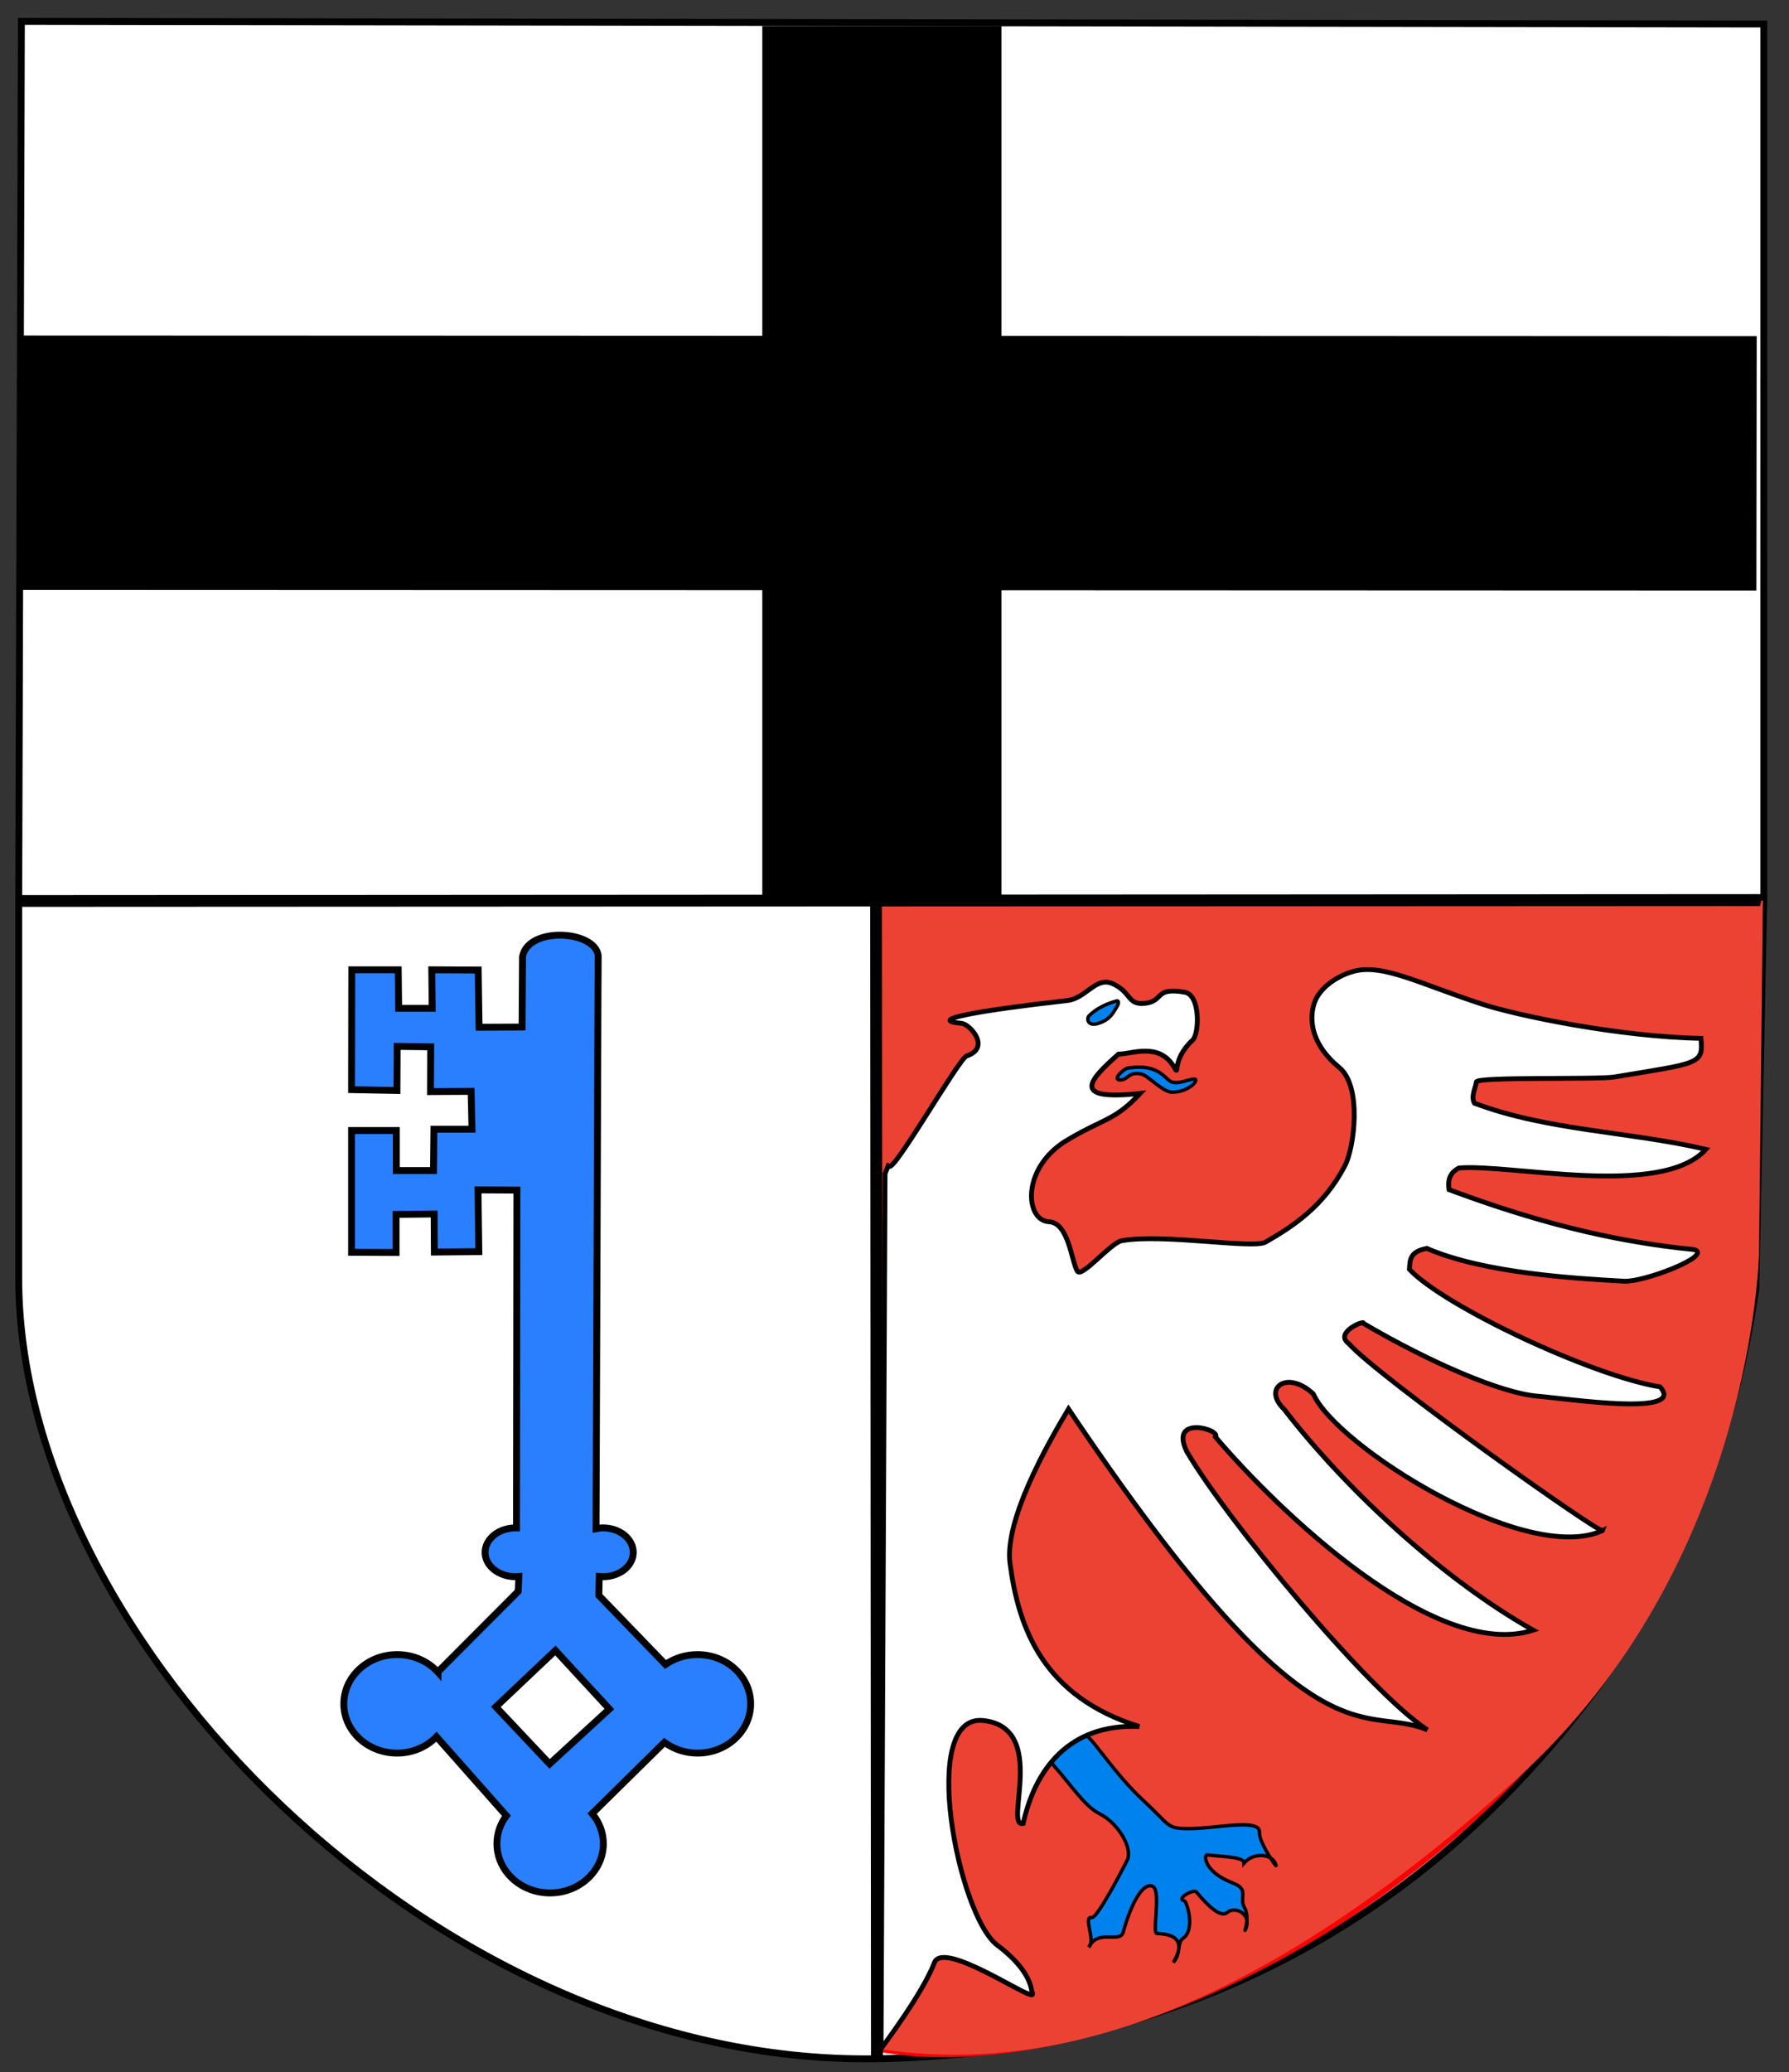
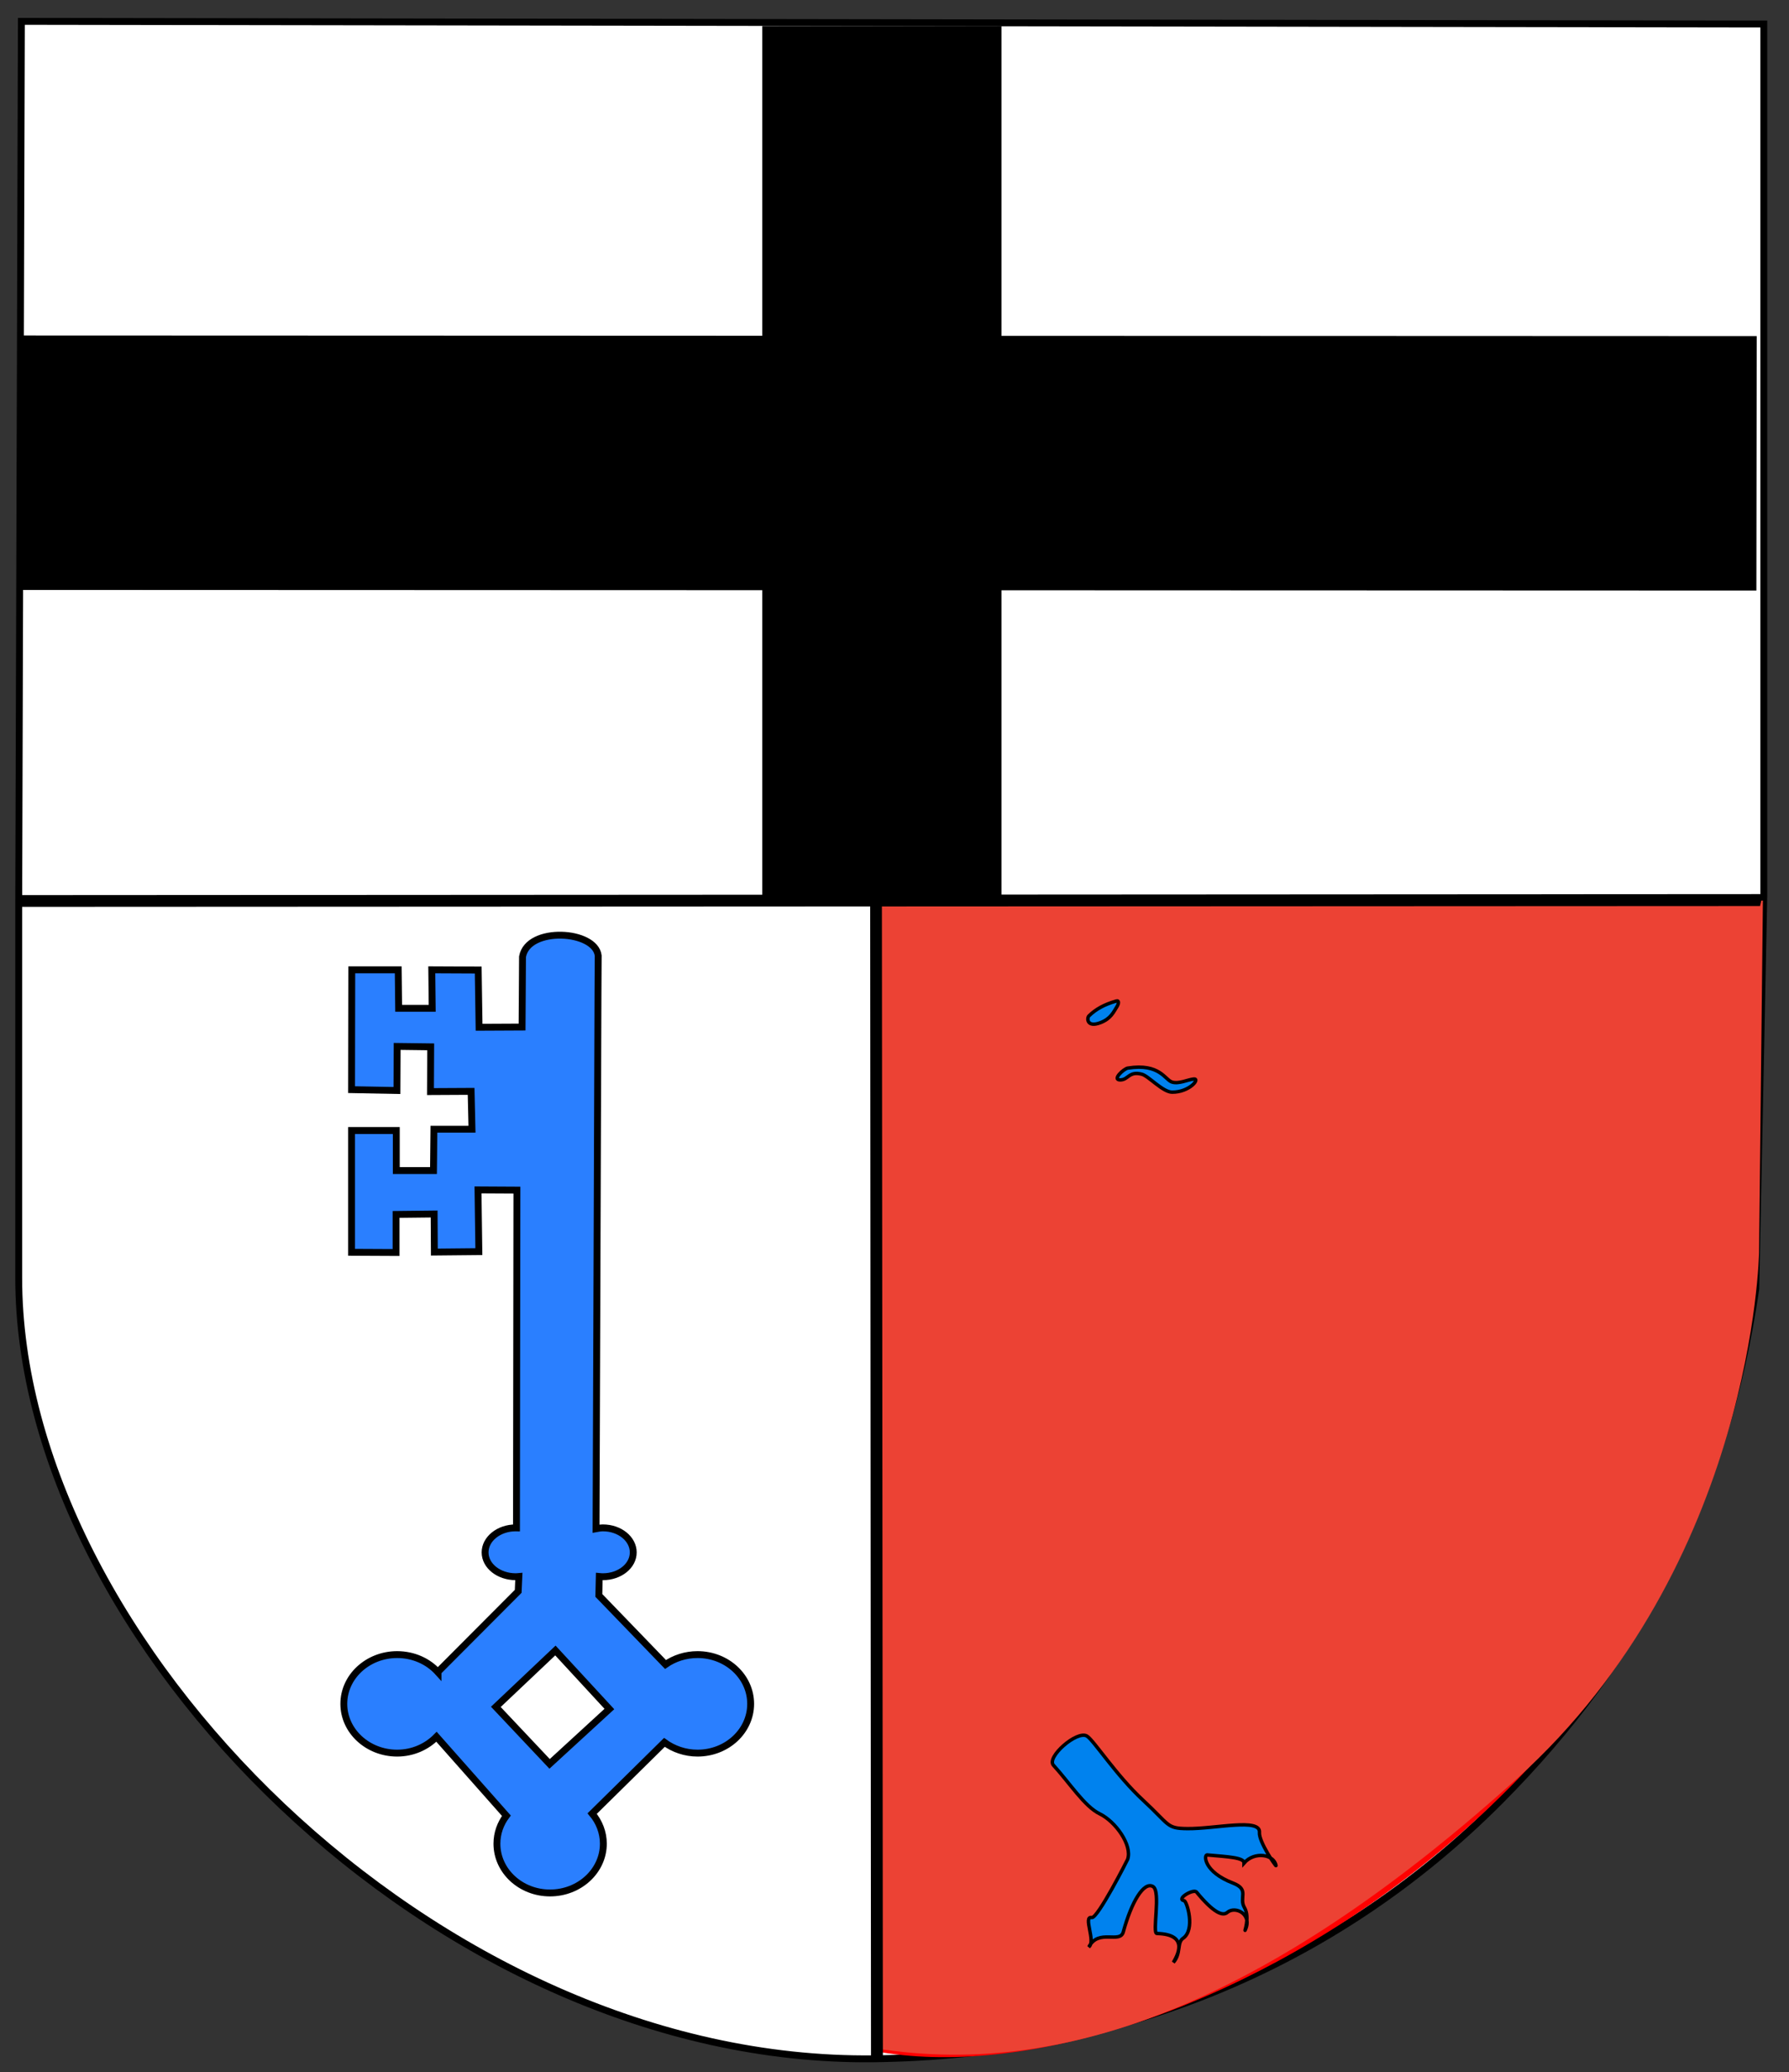
<svg xmlns="http://www.w3.org/2000/svg" xmlns:ns1="http://sodipodi.sourceforge.net/DTD/sodipodi-0.dtd" xmlns:ns2="http://www.inkscape.org/namespaces/inkscape" id="svg2" ns1:version="0.32" ns2:version="0.45.1" width="260" height="301" version="1.0" ns1:docbase="/home/weiss/Weiss/transfer/pdf_out/kiga" ns1:docname="Wappen_Rheinbach.svg" ns2:output_extension="org.inkscape.output.svg.inkscape">
  <rect width="100%" height="100%" fill="#333333" stroke="none" />
  <defs id="defs5">
    <style id="style1867" type="text/css">
   
    .fil8 {fill:none;fill-rule:nonzero}
    .fil0 {fill:black;fill-rule:nonzero}
    .fil7 {fill:white;fill-rule:nonzero}
    .fil1 {fill:#000099;fill-rule:nonzero}
    .fil6 {fill:#660000;fill-rule:nonzero}
    .fil4 {fill:#8A8A01;fill-rule:nonzero}
    .fil3 {fill:#939301;fill-rule:nonzero}
    .fil5 {fill:red;fill-rule:nonzero}
    .fil2 {fill:#FFCC00;fill-rule:nonzero}
   
  </style>
    <style type="text/css" id="style1869">
   
    .str4 {stroke:black;stroke-width:1.138}
    .str3 {stroke:black;stroke-width:1.138}
    .str2 {stroke:black;stroke-width:1.138}
    .str8 {stroke:black;stroke-width:1.138}
    .str6 {stroke:black;stroke-width:1.138}
    .str5 {stroke:black;stroke-width:1.139}
    .str7 {stroke:black;stroke-width:1.139}
    .str1 {stroke:black;stroke-width:1.139}
    .str0 {stroke:black;stroke-width:2.407}
    .fil0 {fill:#0000DC}
    .fil2 {fill:red}
    .fil1 {fill:#FFF000}
    .fil4 {fill:#FFF020}
    .fil3 {fill:#FFF02D}
    .fil5 {fill:black;fill-rule:nonzero}
   
  </style>
    <style id="style1631" type="text/css">
   
    .str4 {stroke:black;stroke-width:1.138}
    .str3 {stroke:black;stroke-width:1.138}
    .str2 {stroke:black;stroke-width:1.138}
    .str8 {stroke:black;stroke-width:1.138}
    .str6 {stroke:black;stroke-width:1.138}
    .str5 {stroke:black;stroke-width:1.139}
    .str7 {stroke:black;stroke-width:1.139}
    .str1 {stroke:black;stroke-width:1.139}
    .str0 {stroke:black;stroke-width:2.407}
    .fil0 {fill:#0000DC}
    .fil2 {fill:red}
    .fil1 {fill:#FFF000}
    .fil4 {fill:#FFF020}
    .fil3 {fill:#FFF02D}
    .fil5 {fill:black;fill-rule:nonzero}
   
  </style>
    <style type="text/css" id="style1629">
   
    .fil8 {fill:none;fill-rule:nonzero}
    .fil0 {fill:black;fill-rule:nonzero}
    .fil7 {fill:white;fill-rule:nonzero}
    .fil1 {fill:#000099;fill-rule:nonzero}
    .fil6 {fill:#660000;fill-rule:nonzero}
    .fil4 {fill:#8A8A01;fill-rule:nonzero}
    .fil3 {fill:#939301;fill-rule:nonzero}
    .fil5 {fill:red;fill-rule:nonzero}
    .fil2 {fill:#FFCC00;fill-rule:nonzero}
   
  </style>
    <style id="style2978" type="text/css">
   
    .str4 {stroke:black;stroke-width:1.138}
    .str3 {stroke:black;stroke-width:1.138}
    .str2 {stroke:black;stroke-width:1.138}
    .str8 {stroke:black;stroke-width:1.138}
    .str6 {stroke:black;stroke-width:1.138}
    .str5 {stroke:black;stroke-width:1.139}
    .str7 {stroke:black;stroke-width:1.139}
    .str1 {stroke:black;stroke-width:1.139}
    .str0 {stroke:black;stroke-width:2.407}
    .fil0 {fill:#0000DC}
    .fil2 {fill:red}
    .fil1 {fill:#FFF000}
    .fil4 {fill:#FFF020}
    .fil3 {fill:#FFF02D}
    .fil5 {fill:black;fill-rule:nonzero}
   
  </style>
    <style type="text/css" id="style6">
   
    .fil8 {fill:none;fill-rule:nonzero}
    .fil0 {fill:black;fill-rule:nonzero}
    .fil7 {fill:white;fill-rule:nonzero}
    .fil1 {fill:#000099;fill-rule:nonzero}
    .fil6 {fill:#660000;fill-rule:nonzero}
    .fil4 {fill:#8A8A01;fill-rule:nonzero}
    .fil3 {fill:#939301;fill-rule:nonzero}
    .fil5 {fill:red;fill-rule:nonzero}
    .fil2 {fill:#FFCC00;fill-rule:nonzero}
   
  </style>
  </defs>
  <ns1:namedview ns2:window-height="730" ns2:window-width="973" ns2:pageshadow="2" ns2:pageopacity="0.0" guidetolerance="10.0" gridtolerance="10.0" objecttolerance="10.0" borderopacity="1.0" bordercolor="#666666" pagecolor="#ffffff" id="base" ns2:zoom="1.7342261" ns2:cx="129.53699" ns2:cy="149.9159" ns2:window-x="3" ns2:window-y="37" ns2:current-layer="svg2" />
  <path ns1:nodetypes="ccccsszzcc" id="path2235" d="M 3.107,3.103 L 256.339,3.491 L 256.339,3.491 L 256.339,130.107 L 255.174,187.201 C 250.804,217.311 238.442,241.075 218.06,261.556 C 193.536,286.2 161.738,298.634 127.004,299.058 C 63.405,299.835 2.719,238.218 2.719,185.647 L 2.719,131.661 L 3.107,3.103 z " style="fill:#ffffff;fill-rule:evenodd;stroke:#000000;stroke-width:1px;stroke-linecap:butt;stroke-linejoin:miter;stroke-opacity:1" />
  <path id="path7705" style="fill:#ff0000;fill-opacity:1;fill-rule:evenodd;stroke:#000000;stroke-width:0;stroke-linecap:butt;stroke-linejoin:miter;stroke-miterlimit:3.8;stroke-opacity:1;stroke-dasharray:none" d="M 128.235,130.786 L 255.542,130.798 L 255.529,181.619 C 251.178,258.541 170.343,305.985 127.03,297.932 L 128.235,130.786 z " ns1:nodetypes="ccccc" />
  <path ns1:nodetypes="ccsccc" style="fill:#ec4234;fill-opacity:1;fill-rule:evenodd;stroke:none;stroke-width:1px;stroke-linecap:butt;stroke-linejoin:miter;stroke-opacity:1" d="M 128.002,130.678 L 127.317,297.553 C 156.025,302.136 185.954,289.458 220.449,258.373 C 254.944,227.287 255.645,181.949 255.645,181.949 L 256.207,130.818 L 128.002,130.678 z " id="path2552" />
  <g id="g1873" transform="matrix(0.398,0,0,0.469,-283.156,-28.487)">
    <g transform="matrix(1.08,0,0,0.488,653.637,156.694)" id="g1885" style="fill-rule:evenodd;stroke:none;stroke-width:0.283;stroke-miterlimit:4;stroke-dasharray:none;stroke-opacity:1">
      <g id="g1887" style="stroke:none;stroke-width:0.283;stroke-miterlimit:4;stroke-dasharray:none;stroke-opacity:1">
        <line id="line2349" class="fil8" x1="145.7" y1="40.542" x2="145.7" y2="40.447" style="fill:none;fill-rule:nonzero;stroke:none;stroke-width:0.283;stroke-miterlimit:4;stroke-dasharray:none;stroke-opacity:1" />
-         <line id="line2351" class="fil8" x1="148.063" y1="335.959" x2="148.063" y2="336.054" style="fill:none;fill-rule:nonzero;stroke:none;stroke-width:0.283;stroke-miterlimit:4;stroke-dasharray:none;stroke-opacity:1" />
        <g style="fill-rule:evenodd" id="g2357" transform="matrix(3.249,0,0,3.195,97.243,-19.438)">
          <g id="g2984" transform="matrix(0.986,0,0,0.976,214.265,2.925)">
            <path ns2:export-ydpi="150" ns2:export-xdpi="150" ns2:export-filename="C:\Dokumente und Einstellungen\Martin\Eigene Dateien\Eigene Bilder\Deutschland (Maps&amp;Wappen)\Wikipedia SVG\Wappen Rövershagen.png" ns1:nodetypes="ccccc" id="path2615" d="M -229.149,122.362 L -44.9,122.16 L -45.195,124.586 L -229.067,124.753 L -229.149,122.362 z " style="fill:#000000;fill-opacity:1;fill-rule:evenodd;stroke:none;stroke-width:1px;stroke-linecap:butt;stroke-linejoin:miter;stroke-opacity:1" />
          </g>
        </g>
      </g>
    </g>
    <rect y="68.809" x="989.806" height="270.575" width="87.339" id="rect2532" style="fill:#000000;fill-opacity:1;fill-rule:evenodd;stroke:none;stroke-width:0.283;stroke-miterlimit:4;stroke-dasharray:none;stroke-opacity:1" />
    <rect transform="matrix(-1.5035004e-3,1,-1,-2.9719933e-4,0,0)" y="-1353.171" x="164.443" height="634.607" width="78.798" id="rect2534" style="fill:#000000;fill-opacity:1;fill-rule:evenodd;stroke:none;stroke-width:0.283;stroke-miterlimit:4;stroke-dasharray:none;stroke-opacity:1" />
    <g transform="matrix(0,0.61,-0.574,0,1246.703,302.334)" id="g2237" style="fill-rule:evenodd;stroke:none;stroke-width:0.283;stroke-miterlimit:4;stroke-dasharray:none;stroke-opacity:1">
      <g id="g2239" style="stroke:none;stroke-width:0.283;stroke-miterlimit:4;stroke-dasharray:none;stroke-opacity:1">
        <line id="line2241" class="fil8" x1="145.7" y1="40.542" x2="145.7" y2="40.447" style="fill:none;fill-rule:nonzero;stroke:none;stroke-width:0.283;stroke-miterlimit:4;stroke-dasharray:none;stroke-opacity:1" />
        <line id="line2243" class="fil8" x1="148.063" y1="335.959" x2="148.063" y2="336.054" style="fill:none;fill-rule:nonzero;stroke:none;stroke-width:0.283;stroke-miterlimit:4;stroke-dasharray:none;stroke-opacity:1" />
        <g style="fill-rule:evenodd" id="g2245" transform="matrix(3.249,0,0,3.195,97.243,-19.438)">
          <g id="g2247" transform="matrix(0.986,0,0,0.976,214.265,2.925)">
            <path ns2:export-ydpi="150" ns2:export-xdpi="150" ns2:export-filename="C:\Dokumente und Einstellungen\Martin\Eigene Dateien\Eigene Bilder\Deutschland (Maps&amp;Wappen)\Wikipedia SVG\Wappen Rövershagen.png" ns1:nodetypes="ccccc" id="path2251" d="M -229.149,122.362 L -44.9,122.16 L -45.195,124.586 L -229.067,124.753 L -229.149,122.362 z " style="fill:#000000;fill-opacity:1;fill-rule:evenodd;stroke:none;stroke-width:1px;stroke-linecap:butt;stroke-linejoin:miter;stroke-opacity:1" />
          </g>
        </g>
      </g>
    </g>
  </g>
  <path id="path7227" style="fill:#0082ee;fill-opacity:1;stroke:#000000;stroke-width:0.5;stroke-miterlimit:4;stroke-dasharray:none;stroke-opacity:1" d="M 159.813,263.468 C 162.134,264.596 164.583,268.027 163.882,270.085 C 163.859,270.154 159.528,278.705 158.668,278.54 C 157.343,278.285 159.303,282.012 158.242,282.808 C 159.672,280.1 162.768,282.4 163.252,280.625 C 164.454,276.224 166.228,273.307 167.55,274.025 C 168.765,274.685 167.408,280.837 168.133,280.856 C 173.045,280.982 170.947,284.296 170.529,285.06 C 171.681,283.744 171.028,282.177 171.926,281.564 C 173.777,280.302 172.484,276.168 172.103,276.097 C 170.846,275.864 173.456,274.308 173.897,274.844 C 176.346,277.828 177.693,278.388 178.376,277.792 C 179.494,276.818 182.05,278.014 180.98,280.336 C 180.743,280.851 181.715,278.539 180.864,277.106 C 179.991,275.637 181.661,274.481 179.185,273.53 C 175.007,271.927 174.943,269.519 175.402,269.442 C 178.601,269.723 180.815,269.831 180.799,270.626 C 182.328,268.874 185.173,269.365 185.442,270.993 C 185.48,271.221 182.917,267.517 183.038,266.175 C 183.23,264.053 176.64,265.662 172.57,265.624 C 169.498,265.596 170.051,265.13 166.126,261.5 C 162.206,257.874 158.929,252.752 157.962,252.177 C 156.525,251.322 152.038,255.25 153.099,256.414 C 155.491,259.041 157.618,262.401 159.813,263.468 z " ns1:nodetypes="csscssscssssssscccsssccs" />
  <path id="path8294" style="fill:#0082ee;fill-opacity:1;stroke:#000000;stroke-width:0.5;stroke-miterlimit:4;stroke-dasharray:none;stroke-opacity:1" d="M 162.791,156.867 C 164.005,156.877 164.036,155.538 165.953,156.042 C 166.915,156.295 168.985,158.631 170.331,158.646 C 172.877,158.676 174.502,156.626 173.476,156.738 C 172.603,156.833 171.332,157.483 170.341,157.182 C 169.311,156.869 168.564,154.413 163.909,155.151 C 163.308,155.246 161.577,156.857 162.791,156.867 z " ns1:nodetypes="csssssz" />
-   <path id="path4600" style="fill:#ffffff;stroke:#000000;stroke-opacity:1;fill-opacity:1;stroke-width:0.7;stroke-miterlimit:4;stroke-dasharray:none" d="M 128.043,297.593 C 128.601,296.8 134.053,289.612 135.803,285.09 C 137.105,281.725 150.054,290.781 150.054,289.675 C 149.793,289.71 150.569,286.78 144.921,282.543 C 139.273,278.307 133.424,248.885 142.919,249.924 C 152.414,250.963 145.778,265.572 148.706,264.871 C 150.37,257.244 155.211,250.335 165.571,250.79 C 151.657,246.46 148.02,236.571 146.786,227.066 C 145.994,220.97 151.865,210.368 155.29,204.664 C 191.262,258.192 197.965,247.336 207.444,251.28 C 198.751,245.574 178.27,220.722 172.491,210.874 C 169.822,205.44 177.53,207.673 176.645,208.728 C 185.53,219.211 208.503,241.411 222.824,236.795 C 210.171,229.69 196.033,216.897 186.62,204.702 C 183.394,201.601 187.121,198.94 190.868,202.483 C 194.179,210.038 221.818,227.471 232.909,222.322 C 232.673,222.974 200.283,199.986 196.031,195.175 C 193.785,193.533 198.462,191.687 198.129,192.221 C 207.928,197.969 218.232,202.377 223.456,202.808 C 227.76,203.163 245.167,205.81 241.255,201.456 C 231.303,199.842 209.863,189.733 204.834,184.382 C 204.932,183.144 204.77,181.828 207.367,181.34 C 215.631,184.938 228.877,185.705 236.052,186.108 C 238.852,186.265 248.92,182.449 246.271,181.519 C 233.902,180.314 222.602,177.273 210.601,172.811 C 210.311,170.993 211.038,170.193 212.032,169.659 C 219.646,169.031 241.451,174.111 247.922,166.953 C 236.917,164.364 224.993,164.274 214.282,160.251 C 213.712,159.255 214.55,157.75 214.563,157.166 C 214.581,156.373 232.196,156.846 234.626,156.442 C 246.966,154.39 247.568,154.636 247.206,150.831 C 235.195,150.601 220.416,147.5 215.365,145.848 C 206.109,142.819 200.954,139.96 196.715,141.095 C 194.596,141.663 191.748,143.358 190.986,145.785 C 190.16,148.42 190.798,151.917 194.635,155.06 C 197.969,157.791 196.831,166.685 195.471,169.305 C 192.393,175.235 187.93,178.121 183.919,180.429 C 182.126,181.46 169.079,179.154 163.029,180.224 C 161.453,180.502 157.189,185.698 156.573,184.65 C 155.69,183.149 155.32,177.625 152.46,177.473 C 148.975,177.288 148.43,169.808 154.807,165.783 C 160.512,162.349 161.858,162.924 165.703,158.829 C 155.409,159.942 158.344,156.841 162.545,153.123 C 164.466,153.123 168.481,151.316 170.65,155.034 C 171.52,156.526 170.151,154.028 173.322,151.089 C 174.315,150.168 174.484,144.523 172.184,144.128 C 167.655,143.349 169.227,145.455 166.384,145.743 C 163.831,146.002 164.474,144.191 161.786,142.922 C 159.261,141.729 157.896,145.026 155.092,145.341 C 142.395,146.77 134.391,148.169 139.749,148.648 C 140.921,148.753 144.091,152.174 140.482,153.387 C 139.295,153.786 128.698,172.429 129.209,169.025 L 128.626,170.486 C 128.626,170.486 128.043,301.149 128.043,297.593 z " ns1:nodetypes="csczzccsccccccccccscccscccccsscssssssssscccssssssssccc" />
  <path id="path8290" style="fill:#0082ee;fill-opacity:1;stroke:#000000;stroke-width:0.5;stroke-miterlimit:4;stroke-dasharray:none;stroke-opacity:1" d="M 159.926,148.554 C 161.438,147.974 161.819,147.036 162.383,146.133 C 162.54,145.882 162.705,145.271 162.235,145.407 C 160.458,145.92 159.258,146.595 158.261,147.563 C 157.936,147.877 157.941,149.315 159.926,148.554 z " ns1:nodetypes="cssss" />
  <path style="fill:#2a7fff;stroke:#000000;opacity:1" d="M 81.594 135.844 C 78.995 135.786 76.345 136.733 75.938 138.969 L 75.875 149.188 L 69.625 149.219 L 69.5 140.906 L 62.75 140.875 L 62.812 146.469 L 57.938 146.469 L 57.875 140.875 L 51.125 140.875 L 51.094 158.281 L 57.688 158.406 L 57.719 152 L 62.594 152.062 L 62.562 158.562 L 68.469 158.531 L 68.594 164.031 L 63.062 164.031 L 63 170.031 L 57.594 170.031 L 57.594 164.219 L 51.094 164.219 L 51.094 181.906 L 57.562 181.938 L 57.562 176.406 L 63.094 176.344 L 63.125 181.875 L 69.594 181.812 L 69.469 172.844 L 75.125 172.875 L 75.062 221.938 C 75.021 221.937 74.979 221.938 74.938 221.938 C 72.494 221.938 70.5 223.544 70.5 225.5 C 70.5 227.456 72.494 229.031 74.938 229.031 C 75.095 229.031 75.253 229.013 75.406 229 L 75.312 231.156 L 63.656 242.844 L 63.656 242.906 C 62.237 241.335 60.104 240.344 57.719 240.344 C 53.449 240.344 49.969 243.55 49.969 247.5 C 49.969 251.45 53.449 254.656 57.719 254.656 C 59.991 254.656 62.022 253.726 63.438 252.281 L 73.594 263.75 C 72.728 264.906 72.219 266.301 72.219 267.812 C 72.219 271.762 75.668 274.969 79.938 274.969 C 84.207 274.969 87.687 271.762 87.688 267.812 C 87.688 266.169 87.071 264.646 86.062 263.438 L 96.562 253.094 C 97.881 254.058 99.565 254.656 101.375 254.656 C 105.645 254.656 109.094 251.45 109.094 247.5 C 109.094 243.55 105.645 240.344 101.375 240.344 C 99.632 240.344 98.013 240.881 96.719 241.781 L 87.031 231.75 L 87.094 229 C 87.267 229.017 87.446 229.031 87.625 229.031 C 90.069 229.031 92.031 227.456 92.031 225.5 C 92.031 223.544 90.069 221.938 87.625 221.938 C 87.285 221.938 86.943 222.004 86.625 222.062 L 86.906 144.469 L 86.938 138.812 C 86.718 136.979 84.192 135.902 81.594 135.844 z M 80.719 239.75 L 88.562 248.25 L 79.875 256.219 L 72.062 247.938 L 80.719 239.75 z " id="path2194" />
</svg>